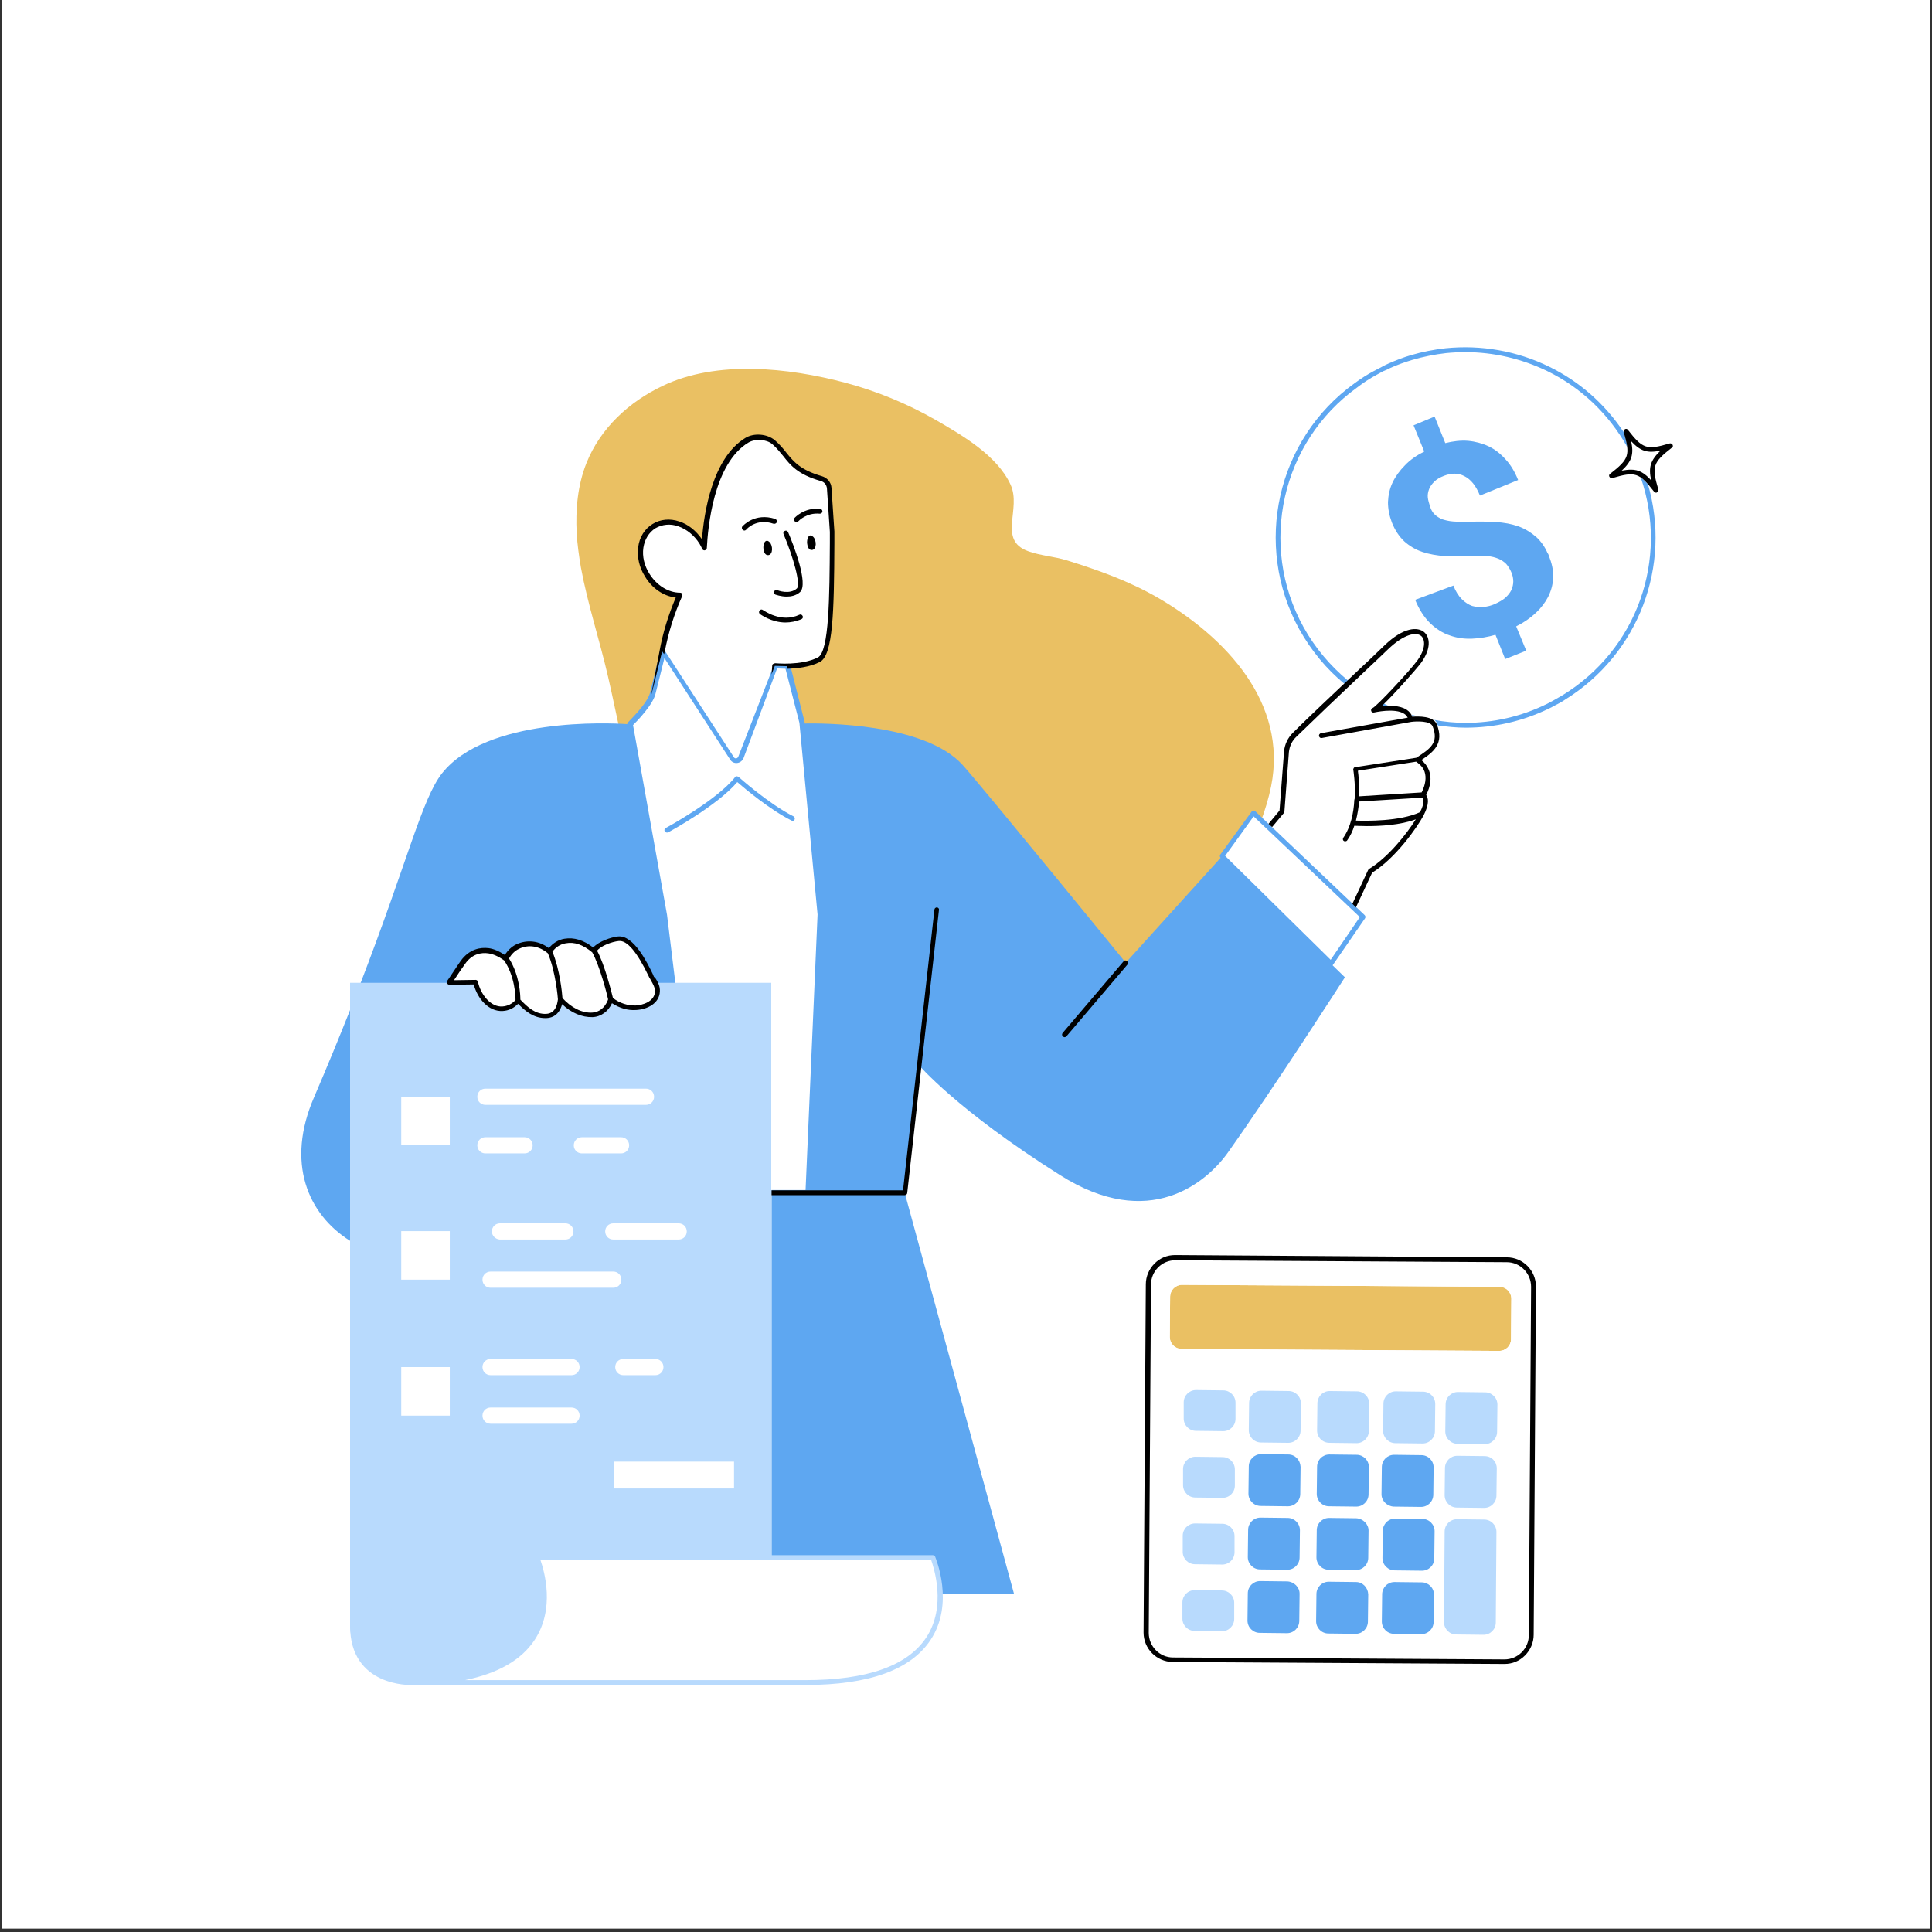
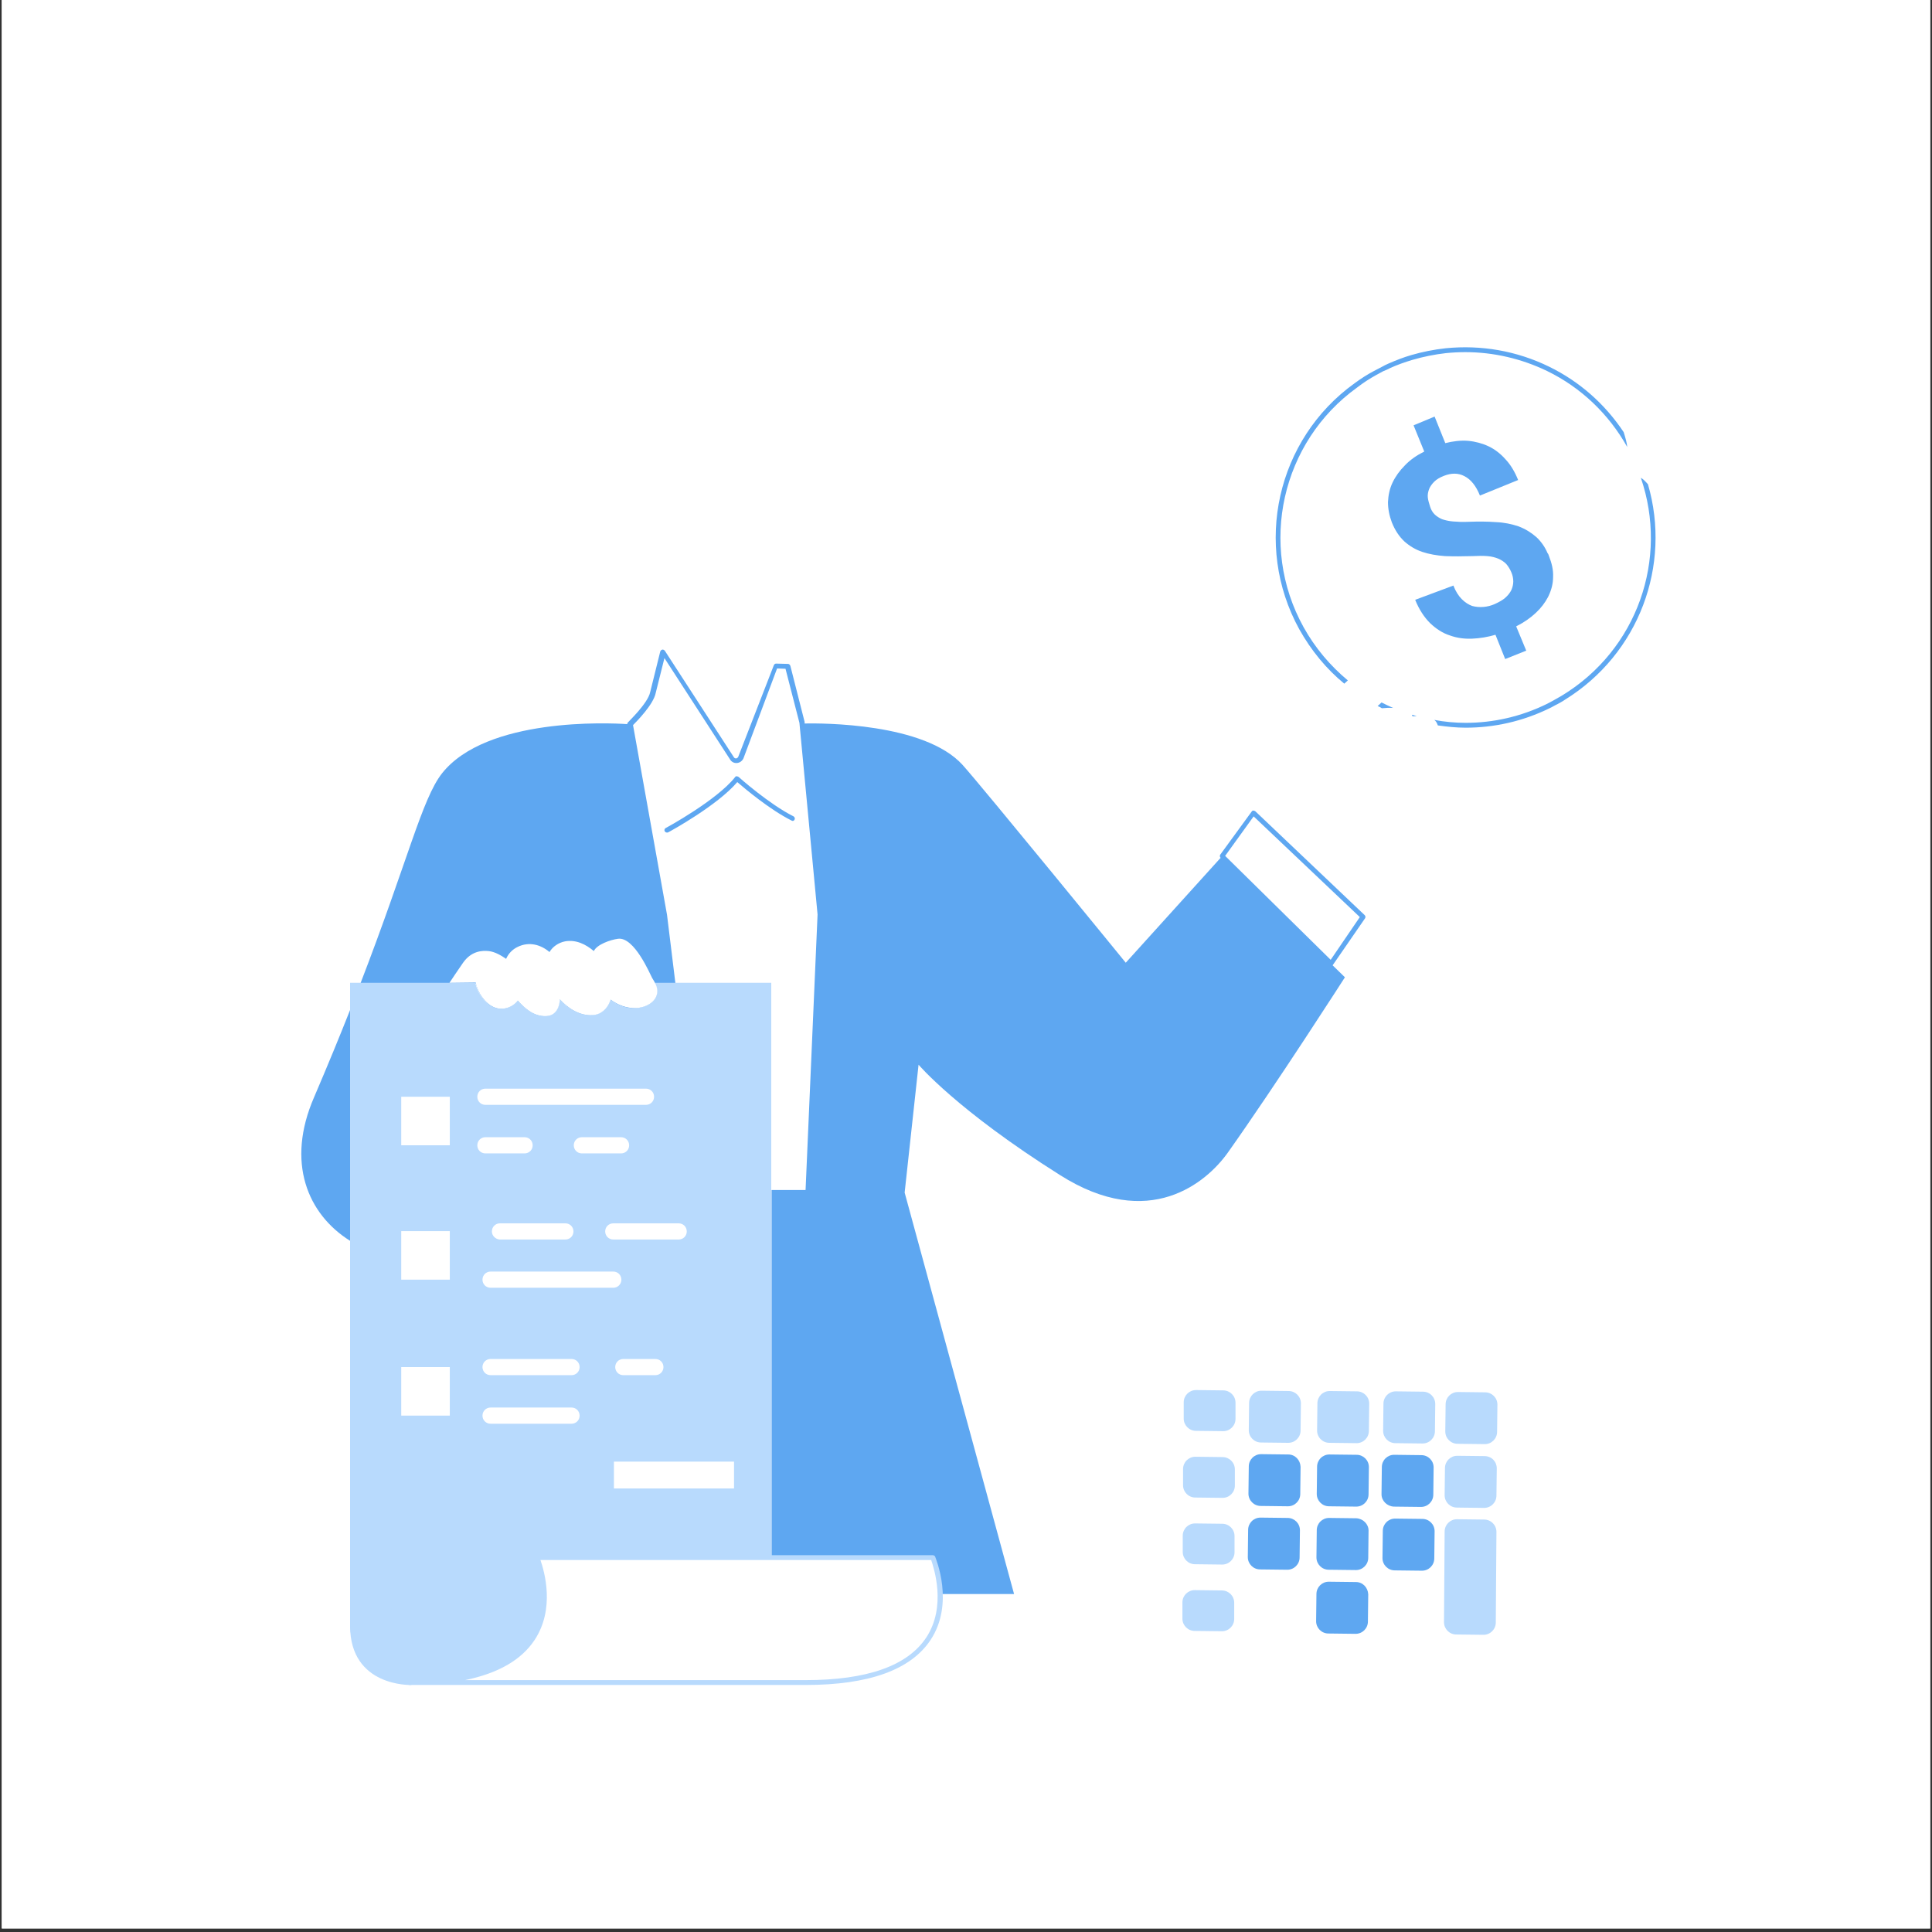
<svg xmlns="http://www.w3.org/2000/svg" width="720" zoomAndPan="magnify" viewBox="0 0 540 540" height="720" preserveAspectRatio="xMidYMid meet" version="1.0">
  <rect x="0" y="0" width="540" height="540" fill="#333333" stroke="none" />
  <defs>
    <clipPath id="57066740db">
      <path d="M 0.5 0 L 539.5 0 L 539.5 539 L 0.5 539 Z M 0.5 0 " clip-rule="nonzero" />
    </clipPath>
    <clipPath id="6b075379f1">
      <path d="M 84 96.254 L 467.469 96.254 L 467.469 471 L 84 471 Z M 84 96.254 " clip-rule="nonzero" />
    </clipPath>
    <clipPath id="4bda6b2df0">
      <path d="M 124 119 L 467.469 119 L 467.469 466 L 124 466 Z M 124 119 " clip-rule="nonzero" />
    </clipPath>
  </defs>
  <g clip-path="url(#57066740db)">
    <path fill="#ffffff" d="M 0.5 0 L 539.5 0 L 539.5 539 L 0.5 539 Z M 0.5 0 " fill-opacity="1" fill-rule="nonzero" />
    <path fill="#ffffff" d="M 0.5 0 L 539.5 0 L 539.5 539 L 0.5 539 Z M 0.5 0 " fill-opacity="1" fill-rule="nonzero" />
  </g>
  <path fill="#ffffff" d="M 421.156 351.426 L 328.496 350.793 C 328.496 350.793 328.496 350.793 328.406 350.793 C 326.234 350.793 324.246 351.605 322.707 353.145 C 321.168 354.684 320.262 356.766 320.262 358.938 L 319.629 456.301 C 319.629 460.824 323.25 464.445 327.773 464.535 L 420.43 465.078 C 420.43 465.078 420.43 465.078 420.52 465.078 C 422.691 465.078 424.684 464.262 426.223 462.723 C 427.762 461.188 428.664 459.105 428.664 456.934 L 429.297 359.57 C 429.297 355.137 425.68 351.426 421.156 351.426 Z M 421.156 351.426 " fill-opacity="1" fill-rule="nonzero" />
  <g clip-path="url(#6b075379f1)">
    <path fill="#ffffff" d="M 467.484 124.305 C 467.301 124.035 467.031 123.855 466.668 123.945 C 460.246 125.844 459.16 125.484 454.996 120.145 C 454.816 119.871 454.453 119.781 454.184 119.965 C 453.91 120.145 453.73 120.414 453.82 120.688 C 448.57 112.816 441.516 106.57 433.008 102.41 C 423.961 97.977 414.008 96.254 404.055 97.25 C 400.797 97.613 397.539 98.246 394.461 99.152 C 392.289 99.785 390.207 100.598 388.129 101.504 C 387.492 101.773 386.77 102.137 386.137 102.5 C 385.414 102.859 384.781 103.223 384.055 103.586 C 382.156 104.582 380.344 105.758 378.625 107.023 C 356.82 122.676 350.215 152.266 363.152 175.793 C 366.5 181.766 370.754 186.922 375.73 190.996 C 375.82 190.902 375.91 190.812 376.004 190.723 C 370.484 195.973 364.328 201.762 361.344 204.75 C 359.984 206.105 359.082 207.914 358.902 209.906 L 357.633 226.465 L 354.559 230.176 L 355.008 230.629 L 352.656 228.457 C 353.652 225.559 354.559 222.574 355.191 219.59 C 359.895 196.242 342.34 177.875 323.609 166.926 C 315.469 162.219 307.051 159.234 298.094 156.43 C 294.566 155.344 290.855 155.07 287.324 153.895 C 278.641 150.82 285.516 142.043 282.348 135.254 C 278.641 127.203 269.047 121.59 261.539 117.25 C 253.574 112.633 244.977 109.105 236.02 106.754 C 220.277 102.59 200.277 100.508 185.168 107.656 C 175.938 112.18 167.793 119.691 163.902 129.375 C 161.461 135.617 160.828 142.312 161.188 149.008 C 161.371 152.176 161.82 155.344 162.363 158.418 C 164.266 168.734 167.613 178.777 169.965 189.004 C 170.961 193.348 171.867 197.781 172.859 202.125 C 163.359 201.762 134.676 201.941 123.547 215.969 C 117.938 223.117 114.047 240.219 100.742 274.695 L 97.758 274.695 L 97.758 282.203 C 94.863 289.535 91.516 297.676 87.715 306.547 C 79.75 324.914 85.902 339.391 97.758 346.812 L 97.758 453.855 C 97.758 453.945 97.758 454.039 97.758 454.039 C 97.758 454.129 97.758 454.309 97.758 454.398 C 97.758 469.871 111.691 470.867 114.406 470.957 L 114.496 470.957 C 114.59 470.957 114.68 470.957 114.77 470.957 L 225.07 470.957 C 242.809 470.957 254.48 466.707 260 458.379 C 262.805 454.129 263.527 449.512 263.438 445.531 L 283.434 445.531 L 253.031 333.961 C 253.305 333.871 253.484 333.691 253.574 333.418 L 257.465 298.492 C 260.359 301.57 271.762 313.059 296.285 328.535 C 321.258 344.367 337.273 330.523 343.156 322.289 C 356.637 303.289 375.91 273.246 375.91 273.246 L 372.383 269.809 C 372.383 269.809 372.473 269.719 372.473 269.719 L 381.43 256.688 C 381.613 256.414 381.613 256.055 381.34 255.781 L 378.445 252.977 L 378.988 253.43 L 383.512 243.746 C 390.117 239.676 396.09 231.078 397.898 227.73 C 399.621 224.383 399.168 222.754 398.625 222.031 C 399.891 219.496 400.16 217.145 399.438 215.246 C 398.895 213.797 397.992 212.801 397.266 212.258 C 400.613 210.086 403.602 207.734 401.789 202.758 C 404.324 203.121 406.949 203.391 409.574 203.391 C 417.445 203.391 425.406 201.672 433.008 197.961 C 433.551 197.691 434.094 197.418 434.547 197.148 C 434.816 197.059 435 196.875 435.27 196.785 C 435.902 196.422 436.629 196.062 437.262 195.609 C 458.254 182.852 467.305 157.969 460.605 135.344 C 461.148 135.98 461.691 136.613 462.324 137.516 C 462.418 137.699 462.688 137.789 462.867 137.789 C 462.961 137.789 463.051 137.789 463.141 137.699 C 463.41 137.516 463.594 137.246 463.504 136.883 C 461.602 130.461 461.965 129.375 467.301 125.211 C 467.574 125.031 467.664 124.668 467.484 124.305 Z M 467.484 124.305 " fill-opacity="1" fill-rule="nonzero" />
  </g>
-   <path fill="#eac063" d="M 161.188 149.098 C 160.828 142.402 161.461 135.617 163.902 129.465 C 167.793 119.691 175.848 112.273 185.258 107.836 C 200.367 100.598 220.367 102.77 236.109 106.934 C 244.977 109.285 253.574 112.816 261.629 117.43 C 269.137 121.773 278.73 127.383 282.441 135.438 C 285.605 142.223 278.73 151 287.418 154.078 C 290.945 155.344 294.656 155.523 298.184 156.609 C 307.141 159.414 315.559 162.402 323.703 167.105 C 342.523 178.055 359.984 196.422 355.281 219.77 C 353.922 226.465 351.301 232.801 348.402 239.043 C 345.508 245.285 342.07 251.258 337.727 256.598 C 329.312 267.004 316.461 272.793 303.703 276.141 C 294.203 278.676 284.07 279.309 274.477 277.316 C 264.613 275.238 255.477 270.441 245.703 267.906 C 237.648 265.828 229.234 265.191 221.18 263.113 C 213.129 261.031 205.254 257.141 198.559 252.164 C 178.02 236.871 175.305 212.348 169.965 189.184 C 167.613 178.961 164.266 168.914 162.363 158.602 C 161.82 155.344 161.371 152.176 161.188 149.098 Z M 422.332 374.32 L 422.422 363.008 C 422.422 361.199 420.973 359.75 419.164 359.66 L 330.398 359.117 C 328.586 359.117 327.141 360.566 327.051 362.375 L 326.957 373.688 C 326.957 375.496 328.406 376.941 330.215 377.035 L 418.984 377.578 C 420.883 377.578 422.332 376.129 422.332 374.32 Z M 422.332 374.32 " fill-opacity="1" fill-rule="nonzero" />
-   <path fill="#ffffff" d="M 150.059 435.309 C 150.059 435.309 165.168 470.324 114.496 470.324 L 225.16 470.324 C 275.836 470.324 260.723 435.309 260.723 435.309 Z M 150.059 435.309 " fill-opacity="1" fill-rule="nonzero" />
  <path fill="#ffffff" d="M 187.883 274.695 L 215.66 274.695 L 215.66 333.328 L 225.887 333.328 L 229.324 255.602 L 224.258 201.941 L 220.277 186.289 C 222.898 186.289 226.43 185.926 229.234 184.48 C 232.945 182.578 232.852 166.473 232.945 148.738 L 232.129 136.523 C 232.039 135.254 231.133 134.258 229.957 133.898 C 221 131.273 220.91 127.383 216.566 123.762 C 214.664 122.133 211.316 121.863 209.145 123.129 C 199.012 129.191 197.383 147.832 197.203 153.262 C 196.93 152.719 196.66 152.176 196.387 151.633 C 193.219 146.566 187.34 144.574 183.266 147.199 C 179.195 149.824 178.289 155.977 181.457 160.953 C 183.629 164.48 187.156 166.473 190.508 166.562 C 188.605 170.816 186.707 176.156 185.621 182.219 L 182.816 193.527 C 182.09 196.875 176.391 202.395 176.391 202.395 L 185.891 255.781 Z M 187.883 274.695 " fill-opacity="1" fill-rule="nonzero" />
  <path fill="#ffffff" d="M 421.156 352.059 L 328.496 351.516 C 324.336 351.516 320.988 354.773 320.988 358.938 L 320.352 456.301 C 320.352 460.461 323.609 463.809 327.773 463.809 L 420.43 464.352 C 424.594 464.352 427.941 461.094 427.941 456.934 L 428.574 359.57 C 428.574 355.5 425.227 352.059 421.156 352.059 Z M 422.332 374.32 C 422.332 376.129 420.883 377.578 418.984 377.578 L 330.215 377.035 C 328.406 377.035 326.957 375.586 326.957 373.688 L 327.051 362.375 C 327.051 360.566 328.496 359.117 330.398 359.117 L 419.164 359.66 C 420.973 359.66 422.422 361.109 422.422 363.008 Z M 422.332 374.32 " fill-opacity="1" fill-rule="nonzero" />
  <path fill="#ffffff" d="M 171.594 408.523 L 205.164 408.523 L 205.164 416.035 L 171.594 416.035 Z M 171.594 408.523 " fill-opacity="1" fill-rule="nonzero" />
  <path fill="#ffffff" d="M 112.145 306.547 L 125.719 306.547 L 125.719 320.117 L 112.145 320.117 Z M 112.145 306.547 " fill-opacity="1" fill-rule="nonzero" />
  <path fill="#ffffff" d="M 180.551 304.281 L 135.672 304.281 C 134.406 304.281 133.41 305.277 133.41 306.547 C 133.41 307.812 134.406 308.809 135.672 308.809 L 180.551 308.809 C 181.82 308.809 182.816 307.812 182.816 306.547 C 182.816 305.277 181.82 304.281 180.551 304.281 Z M 180.551 304.281 " fill-opacity="1" fill-rule="nonzero" />
  <path fill="#ffffff" d="M 135.672 322.379 L 146.621 322.379 C 147.887 322.379 148.883 321.387 148.883 320.117 C 148.883 318.852 147.887 317.855 146.621 317.855 L 135.672 317.855 C 134.406 317.855 133.41 318.852 133.41 320.117 C 133.41 321.387 134.406 322.379 135.672 322.379 Z M 135.672 322.379 " fill-opacity="1" fill-rule="nonzero" />
  <path fill="#ffffff" d="M 175.848 320.117 C 175.848 318.852 174.852 317.855 173.586 317.855 L 162.637 317.855 C 161.371 317.855 160.375 318.852 160.375 320.117 C 160.375 321.387 161.371 322.379 162.637 322.379 L 173.586 322.379 C 174.852 322.379 175.848 321.387 175.848 320.117 Z M 175.848 320.117 " fill-opacity="1" fill-rule="nonzero" />
  <path fill="#ffffff" d="M 112.145 344.188 L 125.719 344.188 L 125.719 357.762 L 112.145 357.762 Z M 112.145 344.188 " fill-opacity="1" fill-rule="nonzero" />
  <path fill="#ffffff" d="M 139.652 341.926 C 138.387 341.926 137.391 342.922 137.391 344.188 C 137.391 345.453 138.387 346.449 139.652 346.449 L 157.93 346.449 C 159.199 346.449 160.191 345.453 160.191 344.188 C 160.191 342.922 159.199 341.926 157.93 341.926 Z M 139.652 341.926 " fill-opacity="1" fill-rule="nonzero" />
  <path fill="#ffffff" d="M 191.953 344.188 C 191.953 342.922 190.957 341.926 189.691 341.926 L 171.414 341.926 C 170.148 341.926 169.152 342.922 169.152 344.188 C 169.152 345.453 170.148 346.449 171.414 346.449 L 189.691 346.449 C 190.957 346.359 191.953 345.363 191.953 344.188 Z M 191.953 344.188 " fill-opacity="1" fill-rule="nonzero" />
-   <path fill="#ffffff" d="M 173.676 357.668 C 173.676 356.402 172.68 355.406 171.414 355.406 L 137.117 355.406 C 135.852 355.406 134.855 356.402 134.855 357.668 C 134.855 358.938 135.852 359.934 137.117 359.934 L 171.414 359.934 C 172.68 359.934 173.676 358.938 173.676 357.668 Z M 173.676 357.668 " fill-opacity="1" fill-rule="nonzero" />
+   <path fill="#ffffff" d="M 173.676 357.668 C 173.676 356.402 172.68 355.406 171.414 355.406 C 135.852 355.406 134.855 356.402 134.855 357.668 C 134.855 358.938 135.852 359.934 137.117 359.934 L 171.414 359.934 C 172.68 359.934 173.676 358.938 173.676 357.668 Z M 173.676 357.668 " fill-opacity="1" fill-rule="nonzero" />
  <path fill="#ffffff" d="M 112.145 382.102 L 125.719 382.102 L 125.719 395.676 L 112.145 395.676 Z M 112.145 382.102 " fill-opacity="1" fill-rule="nonzero" />
  <path fill="#ffffff" d="M 159.742 379.84 L 137.117 379.84 C 135.852 379.84 134.855 380.836 134.855 382.102 C 134.855 383.367 135.852 384.363 137.117 384.363 L 159.742 384.363 C 161.008 384.363 162.004 383.367 162.004 382.102 C 162.004 380.836 161.008 379.84 159.742 379.84 Z M 159.742 379.84 " fill-opacity="1" fill-rule="nonzero" />
  <path fill="#ffffff" d="M 174.219 379.84 C 172.953 379.84 171.957 380.836 171.957 382.102 C 171.957 383.367 172.953 384.363 174.219 384.363 L 183.176 384.363 C 184.441 384.363 185.438 383.367 185.438 382.102 C 185.438 380.836 184.441 379.84 183.176 379.84 Z M 174.219 379.84 " fill-opacity="1" fill-rule="nonzero" />
  <path fill="#ffffff" d="M 159.742 393.41 L 137.117 393.41 C 135.852 393.41 134.855 394.406 134.855 395.676 C 134.855 396.941 135.852 397.938 137.117 397.938 L 159.742 397.938 C 161.008 397.938 162.004 396.941 162.004 395.676 C 162.004 394.406 161.008 393.41 159.742 393.41 Z M 159.742 393.41 " fill-opacity="1" fill-rule="nonzero" />
  <path fill="#ffffff" d="M 466.852 124.668 C 460.156 126.66 458.707 126.117 454.453 120.688 C 454.906 122.316 455.27 123.672 455.449 124.758 C 450.02 114.984 441.965 107.656 432.648 103.133 C 423.871 98.789 413.914 96.98 404.055 98.066 C 400.887 98.426 397.719 99.062 394.551 99.965 C 392.473 100.598 390.391 101.324 388.309 102.316 C 387.676 102.59 386.949 102.953 386.316 103.223 C 385.594 103.586 384.961 103.945 384.328 104.309 C 382.426 105.305 380.707 106.48 378.988 107.656 C 357.723 122.949 350.758 151.996 363.695 175.52 C 367.133 181.676 371.57 186.922 376.727 191.086 C 371.117 196.422 364.871 202.305 361.797 205.383 C 360.527 206.648 359.715 208.277 359.535 210.086 L 358.266 226.828 L 354.648 231.352 L 350.305 227.281 L 341.527 239.312 L 372.02 269.355 L 380.98 256.324 L 378.176 253.703 L 383.059 243.387 C 389.305 239.676 395.457 231.262 397.355 227.551 C 399.527 223.297 397.809 222.301 397.809 222.301 C 401.609 214.883 396 212.348 396 212.348 C 399.891 209.816 403.059 207.914 400.977 202.668 C 400.887 202.395 400.703 202.125 400.434 201.852 C 411.109 203.754 422.332 202.395 432.648 197.328 C 433.188 197.059 433.641 196.785 434.184 196.516 C 434.367 196.422 434.637 196.242 434.91 196.152 C 435.543 195.789 436.266 195.43 436.898 194.977 C 458.164 182.035 467.121 156.066 459.16 133.082 C 460.246 133.898 461.422 135.164 462.867 137.066 C 460.969 130.367 461.422 128.922 466.852 124.668 Z M 387.766 197.871 C 385.684 197.961 383.785 198.414 383.785 198.414 C 384.055 198.324 384.781 197.781 385.684 196.875 C 386.406 197.238 387.043 197.508 387.766 197.871 Z M 386.227 196.332 C 386.227 196.332 386.316 196.242 386.316 196.242 C 386.316 196.242 386.316 196.242 386.227 196.332 Z M 387.043 195.52 Z M 387.676 194.793 C 387.676 194.793 387.766 194.703 387.766 194.703 C 387.766 194.793 387.766 194.793 387.676 194.793 Z M 388.488 193.98 C 388.488 193.98 388.578 193.891 388.578 193.891 C 388.578 193.891 388.578 193.98 388.488 193.98 Z M 388.762 197.871 C 388.762 197.871 388.672 197.871 388.762 197.871 C 388.672 197.871 388.672 197.871 388.762 197.871 Z M 389.664 197.871 Z M 389.305 193.168 C 389.395 193.168 389.395 193.074 389.305 193.168 C 389.395 193.074 389.395 193.168 389.305 193.168 Z M 390.117 192.262 C 390.117 192.262 390.207 192.172 390.207 192.172 C 390.207 192.172 390.207 192.262 390.117 192.262 Z M 391.023 191.355 Z M 391.746 190.543 C 391.746 190.453 391.836 190.453 391.93 190.359 C 391.836 190.453 391.836 190.453 391.746 190.543 Z M 392.652 189.547 Z M 393.285 188.824 C 393.285 188.73 393.375 188.73 393.375 188.641 C 393.375 188.73 393.375 188.73 393.285 188.824 Z M 396 200.859 C 395.004 200.859 394.371 200.949 394.371 200.949 C 394.281 200.676 394.281 200.496 394.191 200.316 C 394.734 200.496 395.367 200.676 396 200.859 Z M 394.098 187.918 C 394.098 187.918 394.191 187.828 394.191 187.828 C 394.098 187.828 394.098 187.918 394.098 187.918 Z M 394.734 187.195 C 394.734 187.195 394.824 187.105 394.824 187.105 C 394.734 187.105 394.734 187.195 394.734 187.195 Z M 395.367 186.469 C 395.367 186.469 395.457 186.379 395.457 186.379 C 395.367 186.379 395.367 186.469 395.367 186.469 Z M 395.82 185.836 C 395.91 185.836 395.91 185.836 395.82 185.836 C 395.91 185.836 395.91 185.836 395.82 185.836 Z M 396.543 200.859 Z M 396.27 185.293 C 396.27 185.293 396.363 185.203 396.363 185.203 C 396.363 185.203 396.27 185.293 396.27 185.293 Z M 398.535 181.043 C 398.441 181.402 398.352 181.855 398.172 182.219 C 397.992 182.578 397.809 183.031 397.539 183.484 C 397.809 183.031 397.992 182.668 398.172 182.219 C 398.352 181.766 398.441 181.402 398.535 181.043 C 398.625 180.5 398.715 179.957 398.715 179.414 C 398.715 179.863 398.625 180.406 398.535 181.043 Z M 398.352 200.949 C 398.262 200.949 398.172 200.949 398.172 200.949 C 398.262 200.949 398.262 200.949 398.352 200.949 Z M 397.809 200.859 C 397.719 200.859 397.719 200.859 397.629 200.859 C 397.629 200.859 397.719 200.859 397.809 200.859 Z M 397.176 200.859 C 397.086 200.859 397.086 200.859 396.996 200.859 C 397.086 200.859 397.086 200.859 397.176 200.859 Z M 398.172 177.691 C 398.352 177.965 398.441 178.145 398.535 178.418 C 398.441 178.234 398.352 177.965 398.172 177.691 Z M 394.551 176.516 C 395.094 176.426 395.637 176.426 396.09 176.426 C 395.637 176.426 395.094 176.426 394.551 176.516 Z M 392.02 177.422 C 392.473 177.148 392.922 176.969 393.375 176.879 C 392.922 176.969 392.473 177.148 392.02 177.422 Z M 387.402 180.859 C 388.219 180.047 389.031 179.414 389.848 178.777 C 389.031 179.32 388.219 180.047 387.402 180.859 Z M 387.133 181.133 C 387.043 181.223 386.949 181.312 386.859 181.402 C 386.949 181.312 387.043 181.223 387.133 181.133 Z M 386.77 181.492 C 386.68 181.582 386.59 181.676 386.5 181.766 C 386.59 181.676 386.68 181.582 386.77 181.492 Z M 384.598 183.574 C 384.418 183.754 384.238 183.848 384.145 184.027 C 384.238 183.848 384.418 183.664 384.598 183.574 Z M 386.316 181.945 C 386.227 182.035 386.137 182.125 386.047 182.219 C 386.047 182.125 386.137 182.035 386.316 181.945 Z M 385.773 182.398 C 385.684 182.488 385.504 182.668 385.414 182.762 C 385.594 182.668 385.684 182.488 385.773 182.398 Z M 385.23 182.941 C 385.141 183.031 385.051 183.121 384.871 183.305 C 384.961 183.211 385.051 183.121 385.23 182.941 Z M 383.422 184.66 C 383.602 184.48 383.785 184.297 383.965 184.117 C 383.785 184.297 383.602 184.48 383.422 184.66 Z M 383.152 184.84 C 383.059 184.934 382.879 185.023 382.789 185.203 C 382.969 185.113 383.059 185.023 383.152 184.84 Z M 398.715 201.039 C 398.805 201.039 398.895 201.039 398.984 201.129 C 398.895 201.129 398.805 201.039 398.715 201.039 Z M 399.258 201.219 C 399.348 201.219 399.438 201.219 399.438 201.309 C 399.438 201.219 399.348 201.219 399.258 201.219 Z M 399.891 201.492 C 399.98 201.492 399.98 201.492 400.07 201.582 C 399.98 201.492 399.891 201.492 399.891 201.492 Z M 432.828 166.473 C 432.738 166.562 432.738 166.746 432.648 166.836 C 431.832 168.371 430.746 169.82 429.297 171.18 C 427.762 172.625 425.949 173.895 423.777 174.977 L 426.582 181.766 L 420.703 184.117 L 417.988 177.332 C 415.816 177.965 413.734 178.328 411.473 178.418 C 409.301 178.508 407.219 178.234 405.23 177.512 C 403.238 176.789 401.34 175.703 399.711 174.074 C 397.992 172.445 396.633 170.273 395.547 167.559 L 406.223 163.215 C 406.859 164.844 407.672 166.109 408.578 167.016 C 409.48 167.922 410.477 168.555 411.473 168.914 C 412.469 169.277 413.555 169.367 414.641 169.188 C 415.727 169.098 416.723 168.824 417.809 168.371 C 418.984 167.922 419.887 167.379 420.703 166.652 C 421.516 165.93 422.059 165.297 422.422 164.48 C 422.785 163.758 422.965 162.945 422.965 162.039 C 422.965 161.223 422.785 160.32 422.422 159.504 C 422.059 158.512 421.516 157.785 420.973 157.152 C 420.43 156.52 419.707 156.066 418.801 155.703 C 417.898 155.344 416.902 155.16 415.727 154.98 C 414.551 154.891 413.191 154.891 411.562 154.98 C 408.848 155.07 406.227 155.16 403.871 154.98 C 401.52 154.891 399.438 154.438 397.539 153.805 C 395.637 153.172 394.008 152.176 392.562 150.91 C 391.113 149.641 389.938 147.832 389.031 145.57 C 388.219 143.672 387.855 141.68 387.945 139.871 C 387.945 137.969 388.398 136.16 389.215 134.441 C 390.027 132.723 391.113 131.184 392.652 129.645 C 394.098 128.195 395.91 126.93 398.082 125.754 L 395.094 118.426 L 400.977 115.98 L 403.961 123.402 C 406.223 122.859 408.305 122.586 410.387 122.77 C 412.469 122.949 414.367 123.402 416.086 124.305 C 417.809 125.211 419.438 126.387 420.793 127.926 C 422.148 129.465 423.328 131.453 424.32 133.719 L 413.645 138.059 C 412.559 135.344 411.109 133.535 409.301 132.633 C 407.492 131.727 405.59 131.727 403.602 132.539 C 402.516 132.992 401.609 133.535 400.887 134.168 C 400.254 134.801 399.711 135.527 399.438 136.25 C 399.168 136.973 398.984 137.789 399.078 138.602 C 399.168 139.418 399.348 140.23 399.711 141.137 C 400.07 142.043 400.523 142.676 400.977 143.309 C 401.52 143.852 402.152 144.395 403.059 144.664 C 403.871 145.027 404.957 145.207 406.133 145.301 C 407.309 145.391 408.758 145.48 410.477 145.391 C 413.191 145.301 415.816 145.391 418.078 145.48 C 420.43 145.66 422.512 146.023 424.414 146.656 C 426.312 147.289 427.941 148.285 429.391 149.641 C 430.656 150.82 431.742 152.355 432.555 154.168 C 432.648 154.438 432.738 154.617 432.918 154.891 C 433.73 156.883 434.094 158.871 434.094 160.773 C 434.094 163.035 433.641 164.844 432.828 166.473 Z M 432.828 166.473 " fill-opacity="1" fill-rule="nonzero" />
  <path fill="#5ea7f1" d="M 372.473 269.809 C 372.473 269.719 372.562 269.719 372.473 269.809 L 381.523 256.688 C 381.703 256.414 381.703 256.055 381.43 255.781 L 350.848 226.738 C 350.668 226.645 350.484 226.555 350.305 226.555 C 350.125 226.555 349.941 226.645 349.852 226.828 L 341.074 238.863 C 340.895 239.133 340.895 239.496 341.164 239.766 L 314.652 269.082 C 314.652 269.082 274.656 220.039 269.047 213.797 C 258.371 202.035 229.688 202.125 224.891 202.215 L 224.891 201.852 C 224.891 201.852 224.891 201.762 224.891 201.762 L 220.91 186.109 C 220.82 185.836 220.547 185.566 220.277 185.566 L 216.93 185.477 C 216.656 185.477 216.387 185.656 216.293 185.926 L 206.34 211.535 C 206.16 211.898 205.887 211.898 205.797 211.988 C 205.707 211.988 205.344 211.988 205.164 211.715 L 185.801 181.855 C 185.621 181.676 185.348 181.492 185.078 181.582 C 184.805 181.676 184.625 181.855 184.535 182.125 L 181.73 193.438 C 181.094 196.605 175.484 201.852 175.484 201.941 C 175.395 202.035 175.305 202.215 175.305 202.395 C 170.148 202.035 135.941 200.496 123.547 216.148 C 117.938 223.297 114.047 240.398 100.742 274.875 L 133.047 274.875 C 133.77 278.402 136.758 282.387 140.559 282.113 C 142.277 282.023 143.816 281.117 144.809 279.852 C 146.98 282.203 149.336 284.285 152.684 284.195 C 156.574 284.105 156.574 279.488 156.574 279.488 C 158.926 282.113 162.184 284.105 165.621 283.922 C 167.977 283.832 169.785 282.203 170.598 280.031 C 170.688 279.852 170.688 279.762 170.781 279.582 C 172.77 281.117 175.305 282.023 177.836 281.934 C 180.371 281.844 183.629 280.395 183.809 277.41 C 183.809 276.504 183.539 275.688 183.176 274.875 L 188.785 274.875 L 186.434 255.691 L 176.934 202.668 C 178.109 201.492 182.633 196.875 183.266 193.711 L 185.711 183.938 L 204.168 212.441 C 204.621 213.074 205.344 213.344 206.07 213.254 C 206.793 213.164 207.426 212.711 207.789 211.988 L 217.199 186.832 L 219.551 186.922 L 223.441 202.035 L 228.512 255.602 L 225.16 332.605 L 215.66 332.605 L 215.66 435.309 L 260.633 435.309 C 260.633 435.309 262.531 439.742 262.715 445.531 L 283.434 445.531 L 252.852 333.328 L 256.742 297.586 C 256.742 297.586 267.418 310.254 296.285 328.441 C 321.258 344.277 337.273 330.434 343.156 322.199 C 356.637 303.195 375.91 273.156 375.91 273.156 Z M 350.395 228.184 L 380.074 256.324 L 371.93 268.27 L 342.434 239.223 Z M 350.395 228.184 " fill-opacity="1" fill-rule="nonzero" />
  <path fill="#5ea7f1" d="M 97.848 346.812 L 97.848 282.297 C 94.953 289.625 91.605 297.77 87.805 306.637 C 79.84 324.914 85.996 339.391 97.848 346.812 Z M 97.848 346.812 " fill-opacity="1" fill-rule="nonzero" />
  <path fill="#5ea7f1" d="M 432.648 166.926 C 432.738 166.836 432.738 166.652 432.828 166.562 C 433.641 164.844 434.094 163.125 434.094 161.223 C 434.184 159.324 433.734 157.426 432.918 155.344 C 432.828 155.07 432.738 154.801 432.555 154.617 C 431.742 152.719 430.656 151.27 429.391 150.094 C 427.941 148.828 426.312 147.832 424.414 147.109 C 422.512 146.477 420.43 146.023 418.078 145.934 C 415.727 145.75 413.191 145.75 410.477 145.844 C 408.758 145.934 407.309 145.844 406.133 145.75 C 404.957 145.66 403.871 145.391 403.059 145.117 C 402.242 144.758 401.52 144.305 400.977 143.762 C 400.434 143.219 399.98 142.492 399.711 141.59 C 399.438 140.684 399.168 139.871 399.078 139.055 C 398.984 138.242 399.168 137.426 399.438 136.703 C 399.711 135.98 400.254 135.254 400.887 134.621 C 401.52 133.988 402.426 133.445 403.602 132.992 C 405.684 132.18 407.582 132.18 409.301 133.082 C 411.109 133.988 412.559 135.797 413.645 138.512 L 424.32 134.168 C 423.418 131.906 422.242 129.918 420.793 128.379 C 419.438 126.84 417.809 125.574 416.086 124.758 C 414.367 123.945 412.379 123.402 410.387 123.219 C 408.305 123.039 406.133 123.312 403.961 123.855 L 400.977 116.434 L 395.094 118.879 L 398.082 126.207 C 395.91 127.293 394.098 128.559 392.652 130.098 C 391.203 131.547 390.027 133.176 389.215 134.895 C 388.398 136.613 388.035 138.422 387.945 140.324 C 387.945 142.223 388.309 144.121 389.031 146.023 C 389.938 148.285 391.113 150.004 392.562 151.363 C 394.008 152.629 395.637 153.625 397.539 154.258 C 399.438 154.891 401.52 155.254 403.871 155.434 C 406.227 155.523 408.758 155.523 411.562 155.434 C 413.191 155.344 414.551 155.344 415.727 155.434 C 416.902 155.523 417.898 155.797 418.801 156.156 C 419.617 156.52 420.34 156.973 420.973 157.605 C 421.516 158.238 422.059 159.055 422.422 159.957 C 422.785 160.773 422.965 161.676 422.965 162.492 C 422.965 163.305 422.785 164.121 422.422 164.934 C 422.059 165.66 421.516 166.383 420.703 167.105 C 419.98 167.738 418.984 168.281 417.809 168.824 C 416.812 169.277 415.727 169.551 414.641 169.641 C 413.555 169.73 412.469 169.641 411.473 169.367 C 410.477 169.008 409.48 168.371 408.578 167.469 C 407.672 166.562 406.859 165.297 406.227 163.668 L 395.547 167.648 C 396.633 170.363 398.082 172.535 399.711 174.164 C 401.43 175.793 403.238 176.969 405.23 177.602 C 407.219 178.328 409.301 178.598 411.473 178.508 C 413.645 178.418 415.816 178.055 417.988 177.422 L 420.703 184.207 L 426.586 181.855 L 423.777 175.07 C 425.949 173.984 427.762 172.715 429.297 171.27 C 430.746 169.91 431.832 168.465 432.648 166.926 Z M 432.648 166.926 " fill-opacity="1" fill-rule="nonzero" />
  <path fill="#5ea7f1" d="M 360.078 406.531 L 352.477 406.441 C 350.574 406.441 349.039 407.98 349.039 409.879 L 348.945 417.48 C 348.945 419.383 350.484 420.918 352.387 420.918 L 359.984 421.012 C 361.887 421.012 363.426 419.473 363.426 417.57 L 363.516 409.973 C 363.426 408.07 361.977 406.531 360.078 406.531 Z M 360.078 406.531 " fill-opacity="1" fill-rule="nonzero" />
  <path fill="#5ea7f1" d="M 359.895 424.266 L 352.297 424.176 C 350.395 424.176 348.855 425.715 348.855 427.617 L 348.766 435.215 C 348.766 437.117 350.305 438.656 352.203 438.656 L 359.805 438.746 C 361.707 438.746 363.242 437.207 363.242 435.309 L 363.336 427.707 C 363.336 425.805 361.797 424.266 359.895 424.266 Z M 359.895 424.266 " fill-opacity="1" fill-rule="nonzero" />
-   <path fill="#5ea7f1" d="M 359.805 442.004 L 352.203 441.914 C 350.305 441.914 348.766 443.449 348.766 445.352 L 348.676 452.953 C 348.676 454.852 350.215 456.391 352.113 456.391 L 359.715 456.48 C 361.613 456.48 363.152 454.941 363.152 453.043 L 363.242 445.441 C 363.242 443.633 361.707 442.094 359.805 442.004 Z M 359.805 442.004 " fill-opacity="1" fill-rule="nonzero" />
  <path fill="#5ea7f1" d="M 379.168 406.621 L 371.57 406.531 C 369.668 406.531 368.129 408.07 368.129 409.973 L 368.039 417.57 C 368.039 419.473 369.578 421.012 371.477 421.012 L 379.078 421.102 C 380.98 421.102 382.516 419.562 382.516 417.66 L 382.609 410.062 C 382.609 408.16 381.07 406.621 379.168 406.621 Z M 379.168 406.621 " fill-opacity="1" fill-rule="nonzero" />
  <path fill="#5ea7f1" d="M 389.574 421.102 L 397.176 421.191 C 399.078 421.191 400.613 419.652 400.613 417.754 L 400.703 410.152 C 400.703 408.25 399.168 406.715 397.266 406.715 L 389.664 406.621 C 387.766 406.621 386.227 408.16 386.227 410.062 L 386.137 417.66 C 386.137 419.473 387.676 421.012 389.574 421.102 Z M 389.574 421.102 " fill-opacity="1" fill-rule="nonzero" />
  <path fill="#5ea7f1" d="M 379.078 424.359 L 371.477 424.266 C 369.578 424.266 368.039 425.805 368.039 427.707 L 367.949 435.309 C 367.949 437.207 369.488 438.746 371.387 438.746 L 378.988 438.836 C 380.887 438.836 382.426 437.297 382.426 435.398 L 382.516 427.797 C 382.516 425.988 380.98 424.449 379.078 424.359 Z M 379.078 424.359 " fill-opacity="1" fill-rule="nonzero" />
  <path fill="#5ea7f1" d="M 378.988 442.184 L 371.387 442.094 C 369.488 442.094 367.949 443.633 367.949 445.531 L 367.859 453.133 C 367.859 455.031 369.398 456.57 371.297 456.57 L 378.898 456.66 C 380.797 456.66 382.336 455.125 382.336 453.223 L 382.426 445.621 C 382.336 443.723 380.887 442.184 378.988 442.184 Z M 378.988 442.184 " fill-opacity="1" fill-rule="nonzero" />
  <path fill="#5ea7f1" d="M 397.539 424.539 L 389.938 424.449 C 388.035 424.449 386.5 425.988 386.5 427.887 L 386.406 435.488 C 386.406 437.387 387.945 438.926 389.848 438.926 L 397.449 439.016 C 399.348 439.016 400.887 437.477 400.887 435.578 L 400.977 427.977 C 400.977 426.078 399.438 424.539 397.539 424.539 Z M 397.539 424.539 " fill-opacity="1" fill-rule="nonzero" />
-   <path fill="#5ea7f1" d="M 397.355 442.273 L 389.758 442.184 C 387.855 442.184 386.316 443.723 386.316 445.621 L 386.227 453.223 C 386.227 455.125 387.766 456.66 389.664 456.66 L 397.266 456.754 C 399.168 456.754 400.703 455.215 400.703 453.312 L 400.797 445.711 C 400.797 443.812 399.258 442.273 397.355 442.273 Z M 397.355 442.273 " fill-opacity="1" fill-rule="nonzero" />
  <path fill="#5ea7f1" d="M 389.395 197.871 C 388.309 197.418 387.223 196.875 386.137 196.332 C 385.773 196.695 385.414 197.059 385.051 197.328 C 385.414 197.508 385.867 197.691 386.227 197.961 C 387.223 197.871 388.309 197.781 389.395 197.871 Z M 389.395 197.871 " fill-opacity="1" fill-rule="nonzero" />
  <path fill="#5ea7f1" d="M 222.086 229.09 C 222.266 228.727 222.086 228.363 221.812 228.184 C 214.938 224.746 206.523 217.234 206.43 217.145 C 206.25 217.055 206.07 216.965 205.887 216.965 C 205.707 216.965 205.527 217.055 205.438 217.234 C 200.367 223.66 186.254 231.352 186.07 231.441 C 185.711 231.621 185.621 232.074 185.801 232.348 C 185.891 232.527 186.164 232.707 186.434 232.707 C 186.523 232.707 186.613 232.707 186.797 232.617 C 187.34 232.348 200.551 225.109 206.07 218.594 C 208.059 220.312 215.117 226.285 221.27 229.359 C 221.543 229.543 221.906 229.449 222.086 229.09 Z M 222.086 229.09 " fill-opacity="1" fill-rule="nonzero" />
  <path fill="#5ea7f1" d="M 394.824 200.223 C 395.094 200.223 395.547 200.133 396 200.133 C 395.547 200.043 395.094 199.863 394.641 199.773 C 394.641 199.863 394.734 200.043 394.824 200.223 Z M 394.824 200.223 " fill-opacity="1" fill-rule="nonzero" />
  <path fill="#5ea7f1" d="M 460.605 135.344 C 459.883 134.531 459.25 133.898 458.617 133.535 C 466.398 156.156 457.711 181.582 436.539 194.434 C 435.902 194.793 435.27 195.156 434.637 195.52 C 434.457 195.609 434.184 195.789 434.004 195.879 C 433.461 196.152 433.008 196.422 432.465 196.695 C 425.137 200.316 417.355 202.035 409.664 202.035 C 406.676 202.035 403.781 201.762 400.887 201.219 C 401.246 201.492 401.52 201.852 401.699 202.305 C 401.789 202.484 401.789 202.578 401.883 202.758 C 404.504 203.121 407.039 203.391 409.664 203.391 C 417.535 203.391 425.5 201.672 433.098 197.961 C 433.641 197.691 434.184 197.418 434.637 197.148 C 434.91 197.059 435.09 196.875 435.359 196.785 C 435.996 196.422 436.719 196.062 437.352 195.609 C 458.164 182.762 467.211 157.969 460.605 135.344 Z M 460.605 135.344 " fill-opacity="1" fill-rule="nonzero" />
  <path fill="#5ea7f1" d="M 388.578 102.859 C 390.57 101.957 392.652 101.23 394.734 100.598 C 397.809 99.695 400.977 99.062 404.145 98.699 C 405.953 98.52 407.762 98.426 409.574 98.426 C 417.445 98.426 425.227 100.238 432.375 103.676 C 441.875 108.289 449.656 115.711 454.816 124.941 C 454.727 123.855 454.363 122.496 453.82 120.777 C 448.57 112.906 441.516 106.66 433.008 102.5 C 423.961 98.066 414.008 96.348 404.055 97.34 C 400.797 97.703 397.539 98.336 394.461 99.242 C 392.289 99.875 390.207 100.688 388.129 101.594 C 387.492 101.867 386.77 102.227 386.137 102.59 C 385.414 102.953 384.781 103.312 384.055 103.676 C 382.156 104.672 380.344 105.848 378.625 107.113 C 356.82 122.77 350.215 152.355 363.152 175.883 C 366.5 181.855 370.754 187.012 375.73 191.086 C 376.094 190.812 376.363 190.453 376.727 190.18 C 371.84 186.109 367.586 181.133 364.328 175.25 C 351.66 152.355 358.176 123.492 379.352 108.289 C 380.98 107.023 382.789 105.848 384.598 104.852 C 385.23 104.488 385.957 104.129 386.59 103.766 C 387.223 103.496 387.945 103.223 388.578 102.859 Z M 388.578 102.859 " fill-opacity="1" fill-rule="nonzero" />
  <path fill="#b8dafd" d="M 260.633 434.672 L 215.57 434.672 L 215.57 274.695 L 182.996 274.695 C 183.359 275.508 183.719 276.324 183.629 277.227 C 183.539 280.215 180.281 281.57 177.656 281.754 C 175.031 281.934 172.59 281.027 170.598 279.398 C 170.508 279.582 170.508 279.672 170.418 279.852 C 169.605 282.023 167.793 283.562 165.441 283.742 C 162.004 283.922 158.746 281.934 156.395 279.309 C 156.395 279.309 156.395 283.922 152.5 284.016 C 149.152 284.105 146.801 281.934 144.629 279.672 C 143.633 280.938 142.098 281.844 140.375 281.934 C 136.578 282.203 133.59 278.223 132.867 274.695 L 97.848 274.695 L 97.848 453.766 C 97.848 462.723 104.906 469.965 113.773 470.234 C 113.773 470.598 114.047 470.957 114.496 470.957 L 225.16 470.957 C 242.898 470.957 254.57 466.707 260.09 458.379 C 266.875 448.156 261.539 435.578 261.355 435.035 C 261.176 434.766 260.902 434.672 260.633 434.672 Z M 159.742 384.363 L 137.117 384.363 C 135.852 384.363 134.855 383.367 134.855 382.102 C 134.855 380.836 135.852 379.84 137.117 379.84 L 159.742 379.84 C 161.008 379.84 162.004 380.836 162.004 382.102 C 162.004 383.367 161.008 384.363 159.742 384.363 Z M 162.004 395.676 C 162.004 396.941 161.008 397.938 159.742 397.938 L 137.117 397.938 C 135.852 397.938 134.855 396.941 134.855 395.676 C 134.855 394.406 135.852 393.41 137.117 393.41 L 159.742 393.41 C 161.008 393.41 162.004 394.406 162.004 395.676 Z M 137.117 359.934 C 135.852 359.934 134.855 358.938 134.855 357.668 C 134.855 356.402 135.852 355.406 137.117 355.406 L 171.414 355.406 C 172.68 355.406 173.676 356.402 173.676 357.668 C 173.676 358.938 172.68 359.934 171.414 359.934 Z M 137.48 344.188 C 137.48 342.922 138.477 341.926 139.742 341.926 L 158.02 341.926 C 159.289 341.926 160.285 342.922 160.285 344.188 C 160.285 345.453 159.289 346.449 158.02 346.449 L 139.652 346.449 C 138.477 346.359 137.48 345.363 137.48 344.188 Z M 160.375 320.117 C 160.375 318.852 161.371 317.855 162.637 317.855 L 173.586 317.855 C 174.852 317.855 175.848 318.852 175.848 320.117 C 175.848 321.387 174.852 322.379 173.586 322.379 L 162.637 322.379 C 161.371 322.379 160.375 321.387 160.375 320.117 Z M 174.219 379.84 L 183.176 379.84 C 184.441 379.84 185.438 380.836 185.438 382.102 C 185.438 383.367 184.441 384.363 183.176 384.363 L 174.219 384.363 C 172.953 384.363 171.957 383.367 171.957 382.102 C 171.957 380.836 172.953 379.84 174.219 379.84 Z M 171.594 408.523 L 205.164 408.523 L 205.164 416.035 L 171.594 416.035 Z M 189.691 341.926 C 190.957 341.926 191.953 342.922 191.953 344.188 C 191.953 345.453 190.957 346.449 189.691 346.449 L 171.414 346.449 C 170.148 346.449 169.152 345.453 169.152 344.188 C 169.152 342.922 170.148 341.926 171.414 341.926 Z M 135.672 304.281 L 180.551 304.281 C 181.82 304.281 182.816 305.277 182.816 306.547 C 182.816 307.812 181.82 308.809 180.551 308.809 L 135.672 308.809 C 134.406 308.809 133.41 307.812 133.41 306.547 C 133.41 305.277 134.406 304.281 135.672 304.281 Z M 135.672 317.855 L 146.621 317.855 C 147.887 317.855 148.883 318.852 148.883 320.117 C 148.883 321.387 147.887 322.379 146.621 322.379 L 135.672 322.379 C 134.406 322.379 133.41 321.387 133.41 320.117 C 133.41 318.852 134.406 317.855 135.672 317.855 Z M 125.719 395.676 L 112.145 395.676 L 112.145 382.102 L 125.719 382.102 Z M 125.719 357.668 L 112.145 357.668 L 112.145 344.098 L 125.719 344.098 Z M 125.719 320.117 L 112.145 320.117 L 112.145 306.547 L 125.719 306.547 Z M 258.914 457.656 C 253.664 465.621 242.355 469.602 225.07 469.602 L 129.973 469.602 C 139.199 467.699 145.715 463.992 149.426 458.379 C 155.215 449.605 152.141 439.199 151.055 436.031 L 260.27 436.031 C 260.996 438.203 264.613 448.969 258.914 457.656 Z M 345.328 392.055 L 345.328 396.578 C 345.328 398.48 343.789 400.016 341.891 400.016 L 334.289 399.926 C 332.387 399.926 330.852 398.387 330.852 396.488 L 330.852 391.965 C 330.852 390.062 332.387 388.527 334.289 388.527 L 341.891 388.617 C 343.789 388.617 345.328 390.156 345.328 392.055 Z M 345.148 410.695 L 345.148 415.219 C 345.148 417.121 343.609 418.656 341.707 418.656 L 334.105 418.566 C 332.207 418.566 330.668 417.027 330.668 415.129 L 330.668 410.605 C 330.668 408.703 332.207 407.164 334.105 407.164 L 341.707 407.258 C 343.609 407.258 345.148 408.793 345.148 410.695 Z M 345.055 429.336 L 345.055 433.859 C 345.055 435.758 343.52 437.297 341.617 437.297 L 334.016 437.207 C 332.117 437.207 330.578 435.668 330.578 433.77 L 330.578 429.246 C 330.578 427.344 332.117 425.805 334.016 425.805 L 341.617 425.895 C 343.52 425.895 345.055 427.434 345.055 429.336 Z M 344.965 447.977 L 344.965 452.5 C 344.965 454.398 343.426 455.938 341.527 455.938 L 333.926 455.848 C 332.027 455.848 330.488 454.309 330.488 452.41 L 330.488 447.883 C 330.488 445.984 332.027 444.445 333.926 444.445 L 341.527 444.535 C 343.426 444.535 344.965 446.074 344.965 447.977 Z M 363.605 392.234 L 363.516 399.836 C 363.516 401.738 361.977 403.273 360.078 403.273 L 352.477 403.184 C 350.574 403.184 349.039 401.645 349.039 399.746 L 349.129 392.145 C 349.129 390.246 350.668 388.707 352.566 388.707 L 360.168 388.797 C 362.066 388.797 363.605 390.336 363.605 392.234 Z M 382.699 392.324 L 382.609 399.926 C 382.609 401.828 381.07 403.367 379.168 403.367 L 371.57 403.273 C 369.668 403.273 368.129 401.738 368.129 399.836 L 368.219 392.234 C 368.219 390.336 369.758 388.797 371.66 388.797 L 379.262 388.887 C 381.16 388.887 382.699 390.426 382.699 392.324 Z M 401.156 392.418 L 401.066 400.016 C 401.066 401.918 399.527 403.457 397.629 403.457 L 390.027 403.367 C 388.129 403.367 386.59 401.828 386.59 399.926 L 386.68 392.324 C 386.68 390.426 388.219 388.887 390.117 388.887 L 397.719 388.977 C 399.621 388.977 401.156 390.516 401.156 392.418 Z M 418.352 410.422 L 418.258 418.023 C 418.258 419.926 416.723 421.461 414.82 421.461 L 407.219 421.371 C 405.32 421.371 403.781 419.832 403.781 417.934 L 403.871 410.332 C 403.871 408.434 405.41 406.895 407.309 406.895 L 414.91 406.984 C 416.902 406.984 418.352 408.523 418.352 410.422 Z M 418.531 392.598 L 418.441 400.199 C 418.441 402.098 416.902 403.637 415 403.637 L 407.402 403.547 C 405.5 403.547 403.961 402.008 403.961 400.109 L 404.055 392.508 C 404.055 390.605 405.59 389.07 407.492 389.07 L 415.094 389.16 C 416.992 389.16 418.531 390.695 418.531 392.598 Z M 418.258 428.16 L 418.078 453.496 C 418.078 455.395 416.539 456.934 414.641 456.934 L 407.039 456.844 C 405.141 456.844 403.602 455.305 403.602 453.402 L 403.781 428.066 C 403.781 426.168 405.32 424.629 407.219 424.629 L 414.82 424.719 C 416.723 424.719 418.258 426.258 418.258 428.16 Z M 418.258 428.16 " fill-opacity="1" fill-rule="nonzero" />
  <path fill="#ffffff" d="M 140.469 281.934 C 142.188 281.844 143.723 280.938 144.719 279.672 C 146.891 282.023 149.246 284.105 152.594 284.016 C 156.484 283.922 156.484 279.309 156.484 279.309 C 158.836 281.934 162.094 283.922 165.531 283.742 C 167.883 283.652 169.695 282.023 170.508 279.852 C 170.598 279.672 170.598 279.582 170.688 279.398 C 172.68 280.938 175.215 281.844 177.746 281.754 C 180.281 281.66 183.539 280.215 183.719 277.227 C 183.809 275.781 182.996 274.512 182.273 273.336 C 181.637 272.16 177.293 261.844 172.77 262.387 C 170.598 262.66 166.797 264.016 165.984 265.828 C 163.723 263.926 161.008 262.57 157.93 263.113 C 156.121 263.473 154.492 264.559 153.586 266.098 C 151.145 264.016 147.887 263.113 144.719 264.648 C 143.184 265.375 142.098 266.551 141.461 268 C 140.016 267.004 138.297 266.008 136.578 265.828 C 134.855 265.645 131.781 265.734 129.43 269.082 C 128.703 270.078 125.629 274.695 125.629 274.695 L 132.957 274.605 C 133.68 278.133 136.668 282.203 140.469 281.934 Z M 140.469 281.934 " fill-opacity="1" fill-rule="nonzero" />
  <g clip-path="url(#4bda6b2df0)">
-     <path fill="#000000" d="M 421.156 351.426 L 328.496 350.793 C 328.496 350.793 328.496 350.793 328.406 350.793 C 326.234 350.793 324.246 351.605 322.707 353.145 C 321.168 354.684 320.262 356.766 320.262 358.938 L 319.629 456.301 C 319.629 460.824 323.25 464.445 327.773 464.535 L 420.43 465.078 C 420.43 465.078 420.43 465.078 420.52 465.078 C 422.691 465.078 424.684 464.262 426.223 462.723 C 427.762 461.188 428.664 459.105 428.664 456.934 L 429.297 359.57 C 429.297 355.137 425.68 351.426 421.156 351.426 Z M 427.309 457.023 C 427.309 458.832 426.586 460.551 425.316 461.82 C 424.051 463.086 422.332 463.809 420.52 463.809 L 327.863 463.266 C 324.152 463.266 321.078 460.191 321.078 456.391 L 321.711 359.027 C 321.711 357.219 322.434 355.5 323.703 354.23 C 324.969 352.965 326.688 352.242 328.496 352.242 L 421.156 352.785 C 424.863 352.785 427.941 355.859 427.941 359.66 Z M 209.238 123.672 C 199.375 129.555 197.836 147.742 197.562 153.172 C 197.562 153.441 197.293 153.715 197.02 153.805 C 196.75 153.895 196.387 153.715 196.297 153.441 C 196.027 152.898 195.754 152.355 195.484 151.906 C 194.035 149.641 191.953 147.922 189.602 147.109 C 187.34 146.293 185.078 146.566 183.176 147.652 C 181.367 148.828 180.191 150.727 179.828 153.082 C 179.465 155.523 180.102 158.148 181.547 160.41 C 183.539 163.578 186.797 165.66 190.055 165.66 C 190.324 165.66 190.508 165.75 190.598 165.93 C 190.688 166.109 190.777 166.383 190.688 166.562 C 188.426 171.629 186.797 176.879 185.801 182.125 L 185.621 182.852 L 185.078 182.035 L 182.273 193.348 C 182.18 193.617 182.09 193.891 182 194.254 L 184.352 181.945 C 185.258 176.879 186.797 171.902 188.879 167.016 C 185.527 166.652 182.273 164.48 180.281 161.133 C 178.652 158.602 178.02 155.613 178.379 152.898 C 178.742 150.094 180.191 147.832 182.363 146.477 C 184.535 145.117 187.25 144.848 189.871 145.75 C 192.406 146.566 194.578 148.375 196.207 150.727 C 196.75 143.398 199.102 128.016 208.332 122.406 C 210.684 120.957 214.395 121.23 216.566 123.039 C 217.922 124.215 218.918 125.391 219.824 126.57 C 221.812 129.012 223.715 131.363 229.688 133.082 C 231.223 133.535 232.309 134.801 232.402 136.34 L 233.215 148.555 L 233.215 151.723 C 233.125 171.086 232.852 183.121 229.145 185.023 C 226.34 186.469 222.719 186.832 220.094 186.922 L 219.914 186.199 L 216.566 186.109 L 215.66 188.461 C 215.75 187.012 215.844 186.109 215.844 186.02 C 215.844 185.836 215.934 185.656 216.113 185.566 C 216.293 185.477 216.477 185.383 216.656 185.383 C 216.746 185.383 223.984 186.109 228.602 183.754 C 231.766 182.125 231.859 166.652 231.949 151.723 L 231.949 148.648 L 231.133 136.523 C 231.043 135.527 230.41 134.711 229.414 134.441 C 222.992 132.633 220.91 130.008 218.918 127.473 C 218.012 126.387 217.109 125.211 215.844 124.125 C 214.215 122.77 211.137 122.586 209.238 123.672 Z M 182.816 273.066 C 182.723 272.977 182.633 272.613 182.453 272.25 C 181.004 269.266 177.113 261.211 172.68 261.754 C 170.871 261.938 167.34 263.113 165.805 264.832 C 163.09 262.75 160.465 261.938 157.75 262.387 C 156.031 262.66 154.492 263.656 153.406 265.012 C 150.691 262.93 147.344 262.57 144.359 263.926 C 143 264.559 141.914 265.645 141.102 266.914 C 139.473 265.828 137.934 265.191 136.578 265.012 C 134.312 264.742 131.238 265.191 128.793 268.543 C 128.07 269.535 125.176 273.969 124.992 274.152 C 124.812 274.332 124.812 274.605 124.992 274.875 C 125.086 275.055 125.355 275.238 125.629 275.238 L 132.414 275.148 C 133.41 279.039 136.578 282.836 140.559 282.566 C 142.188 282.477 143.633 281.754 144.809 280.574 C 146.891 282.656 149.152 284.559 152.41 284.559 C 152.5 284.559 152.594 284.559 152.684 284.559 C 155.488 284.465 156.664 282.387 157.117 280.668 C 159.648 283.109 162.727 284.375 165.621 284.285 C 167.977 284.195 170.055 282.656 171.051 280.395 C 173.133 281.754 175.484 282.477 177.836 282.293 C 180.914 282.113 184.262 280.484 184.441 277.137 C 184.535 275.598 183.809 274.332 183.086 273.246 Z M 140.469 281.301 C 137.117 281.57 134.312 277.859 133.59 274.422 C 133.5 274.062 133.227 273.879 132.957 273.879 L 126.895 273.969 C 127.801 272.523 129.43 270.168 129.973 269.445 C 131.961 266.551 134.586 266.188 136.484 266.461 C 137.754 266.641 139.289 267.273 140.918 268.449 C 143.906 272.883 144.086 278.312 144.086 279.488 C 143.184 280.574 141.824 281.211 140.469 281.301 Z M 152.594 283.379 C 149.605 283.473 147.523 281.57 145.445 279.398 C 145.445 278.133 145.262 272.613 142.277 267.906 C 142.91 266.73 143.906 265.734 145.082 265.191 C 147.707 263.926 150.691 264.379 153.137 266.461 C 155.309 271.527 155.941 279.039 155.941 279.309 C 155.852 279.582 155.758 283.289 152.594 283.379 Z M 165.531 283.02 C 162.727 283.199 159.648 281.66 157.207 278.945 C 157.117 277.59 156.484 270.984 154.402 266.008 C 155.309 264.742 156.574 263.926 158.113 263.656 C 160.555 263.203 162.906 264.016 165.531 266.188 C 167.613 269.898 169.695 277.953 169.965 279.309 C 169.965 279.398 169.875 279.488 169.875 279.582 C 169.062 281.66 167.434 282.93 165.531 283.02 Z M 177.746 281.027 C 175.484 281.117 173.223 280.395 171.324 278.945 C 170.961 277.5 169.062 269.719 166.891 265.734 C 167.883 264.379 171.051 263.203 172.953 263.02 C 175.215 262.75 178.02 266.008 181.277 272.793 C 181.457 273.246 181.637 273.52 181.73 273.609 L 181.91 273.969 C 182.543 275.055 183.086 276.051 183.086 277.137 C 182.906 280.031 179.465 280.938 177.746 281.027 Z M 315.016 268.633 C 315.285 268.902 315.375 269.266 315.105 269.625 L 298.094 289.625 C 298.004 289.805 297.73 289.895 297.551 289.895 C 297.371 289.895 297.281 289.805 297.098 289.715 C 296.828 289.441 296.738 289.082 297.008 288.719 L 314.02 268.723 C 314.289 268.359 314.652 268.359 315.016 268.633 Z M 215.117 151.543 C 216.023 152.449 216.113 154.98 214.758 155.16 C 213.852 155.254 213.488 154.258 213.398 153.441 C 213.309 152.898 213.398 152.266 213.578 151.723 C 213.941 151.18 214.395 150.82 215.117 151.543 Z M 227.332 150.094 C 228.238 151 228.328 153.535 226.973 153.715 C 226.066 153.805 225.703 152.809 225.613 151.996 C 225.523 151.453 225.613 150.82 225.797 150.277 C 226.066 149.734 226.52 149.281 227.332 150.094 Z M 222.719 164.48 C 223.895 163.395 221.723 155.703 219.008 149.281 C 218.828 148.918 219.008 148.555 219.371 148.375 C 219.734 148.195 220.094 148.375 220.277 148.738 C 221.723 152.086 226.066 163.215 223.625 165.477 C 222.539 166.473 221.09 166.746 219.914 166.746 C 218.195 166.746 216.836 166.203 216.746 166.203 C 216.387 166.02 216.203 165.66 216.387 165.297 C 216.566 164.934 216.93 164.754 217.289 164.934 C 217.289 165.023 220.727 166.293 222.719 164.48 Z M 219.551 173.984 C 215.57 173.984 212.586 171.723 212.402 171.629 C 212.133 171.359 212.043 170.996 212.312 170.637 C 212.586 170.273 212.945 170.273 213.309 170.543 C 213.398 170.543 218.285 174.254 223.441 171.812 C 223.805 171.629 224.168 171.812 224.348 172.172 C 224.527 172.535 224.348 172.898 223.984 173.078 C 222.449 173.711 220.91 173.984 219.551 173.984 Z M 208.602 148.012 C 208.422 148.195 208.242 148.285 208.059 148.285 C 207.879 148.285 207.699 148.195 207.609 148.105 C 207.336 147.832 207.246 147.379 207.516 147.109 C 207.699 146.93 210.957 143.219 216.656 145.027 C 217.02 145.117 217.199 145.57 217.109 145.934 C 217.02 146.293 216.566 146.477 216.203 146.387 C 211.5 144.758 208.695 147.832 208.602 148.012 Z M 223.172 145.66 C 222.992 145.844 222.809 145.934 222.629 145.934 C 222.449 145.934 222.266 145.844 222.176 145.75 C 221.906 145.48 221.812 145.027 222.086 144.758 C 222.176 144.664 224.801 141.77 229.234 142.223 C 229.598 142.223 229.867 142.586 229.867 142.945 C 229.867 143.309 229.504 143.578 229.145 143.578 C 225.434 143.219 223.262 145.57 223.172 145.66 Z M 467.484 124.305 C 467.301 124.035 467.031 123.855 466.668 123.945 C 460.246 125.844 459.16 125.484 454.996 120.145 C 454.816 119.871 454.453 119.781 454.184 119.965 C 453.91 120.145 453.73 120.414 453.82 120.777 C 455.719 127.203 455.359 128.289 450.02 132.449 C 449.75 132.633 449.656 132.992 449.84 133.266 C 450.02 133.535 450.293 133.719 450.652 133.625 C 457.078 131.727 458.164 132.09 462.324 137.426 C 462.418 137.609 462.688 137.699 462.867 137.699 C 462.961 137.699 463.051 137.699 463.141 137.609 C 463.41 137.426 463.594 137.156 463.504 136.793 C 461.602 130.367 461.965 129.281 467.301 125.121 C 467.574 125.031 467.664 124.668 467.484 124.305 Z M 461.512 134.258 C 459.613 132.18 458.074 131.273 455.902 131.273 C 455.086 131.273 454.273 131.363 453.277 131.547 C 456.082 128.922 456.715 127.02 455.902 123.312 C 458.527 126.117 460.426 126.75 464.137 125.934 C 461.332 128.648 460.695 130.551 461.512 134.258 Z M 358.809 227.281 C 358.902 227.188 358.992 227.008 358.992 226.918 L 360.258 210.176 C 360.438 208.547 361.164 207.012 362.34 205.926 C 366.141 202.215 374.645 194.07 380.887 188.188 C 384.238 185.023 386.949 182.488 387.945 181.492 C 392.379 177.242 395.82 176.516 397.266 177.785 C 398.352 178.777 398.535 181.312 396.18 184.57 C 394.008 187.555 384.781 197.418 383.695 197.871 C 383.332 197.961 383.152 198.324 383.242 198.688 C 383.332 199.047 383.695 199.23 384.055 199.137 C 384.145 199.137 389.848 197.781 392.473 199.5 C 392.922 199.773 393.195 200.133 393.465 200.586 L 369.215 204.93 C 368.855 205.02 368.582 205.383 368.672 205.742 C 368.762 206.105 369.035 206.285 369.305 206.285 C 369.305 206.285 369.398 206.285 369.398 206.285 L 394.461 201.762 C 395.82 201.582 399.801 201.398 400.434 203.027 C 402.242 207.645 399.711 209.273 396 211.715 L 395.82 211.805 L 378.809 214.43 C 378.625 214.43 378.445 214.52 378.355 214.703 C 378.266 214.883 378.176 215.062 378.266 215.246 C 378.266 215.336 378.898 218.953 378.625 223.297 C 378.625 223.387 378.535 223.48 378.535 223.57 C 378.535 223.57 378.535 223.66 378.535 223.66 C 378.355 227.188 377.539 231.172 375.461 234.156 C 375.277 234.43 375.277 234.879 375.641 235.062 C 375.73 235.152 375.91 235.152 376.004 235.152 C 376.184 235.152 376.453 235.062 376.547 234.879 C 377.449 233.613 378.082 232.258 378.535 230.809 C 379.168 230.809 380.438 230.898 382.066 230.898 C 385.773 230.898 391.387 230.629 395.727 229 C 393.195 233.07 387.945 239.676 382.699 242.844 C 382.609 242.934 382.516 243.023 382.426 243.113 L 377.992 252.617 L 378.988 253.609 L 383.512 243.93 C 390.117 239.855 396.09 231.262 397.898 227.914 C 399.621 224.566 399.168 222.938 398.625 222.211 C 399.891 219.68 400.164 217.324 399.438 215.426 C 398.895 213.977 397.992 212.984 397.266 212.441 C 400.703 210.176 403.691 207.824 401.609 202.484 C 400.613 200.043 396.453 200.223 394.734 200.316 C 394.461 199.5 393.918 198.867 393.105 198.324 C 391.203 197.148 388.309 197.148 386.137 197.418 C 389.664 194.07 395.91 187.012 397.176 185.293 C 400.07 181.312 399.711 178.145 398.082 176.699 C 396.27 175.16 392.289 175.25 386.949 180.406 C 385.867 181.402 383.242 184.027 379.895 187.105 C 373.648 192.984 365.055 201.129 361.344 204.84 C 359.984 206.195 359.082 208.008 358.902 209.996 L 357.633 226.555 L 354.559 230.266 L 355.551 231.172 Z M 378.988 229.359 C 379.441 227.551 379.711 225.742 379.895 224.023 L 397.629 222.938 C 397.809 223.297 398.262 224.383 396.906 227.008 C 391.203 229.633 381.793 229.449 378.988 229.359 Z M 398.172 215.695 C 398.715 217.324 398.441 219.316 397.355 221.488 L 379.895 222.574 C 379.984 219.406 379.711 216.691 379.531 215.426 L 395.82 212.891 C 396.27 213.254 397.629 214.07 398.172 215.695 Z M 262.441 254.336 L 253.574 333.418 C 253.574 333.781 253.211 334.055 252.941 334.055 L 215.66 334.055 L 215.66 332.695 L 252.398 332.695 L 261.176 254.246 C 261.176 253.883 261.539 253.609 261.898 253.609 C 262.262 253.703 262.531 253.973 262.441 254.336 Z M 262.441 254.336 " fill-opacity="1" fill-rule="nonzero" />
-   </g>
+     </g>
  <path fill="#b8dafd" d="M 114.949 470.957 C 114.949 470.957 97.848 471.59 97.848 454.398 C 97.848 437.207 113.32 453.312 113.32 453.312 L 116.941 468.426 Z M 114.949 470.957 " fill-opacity="1" fill-rule="nonzero" />
</svg>